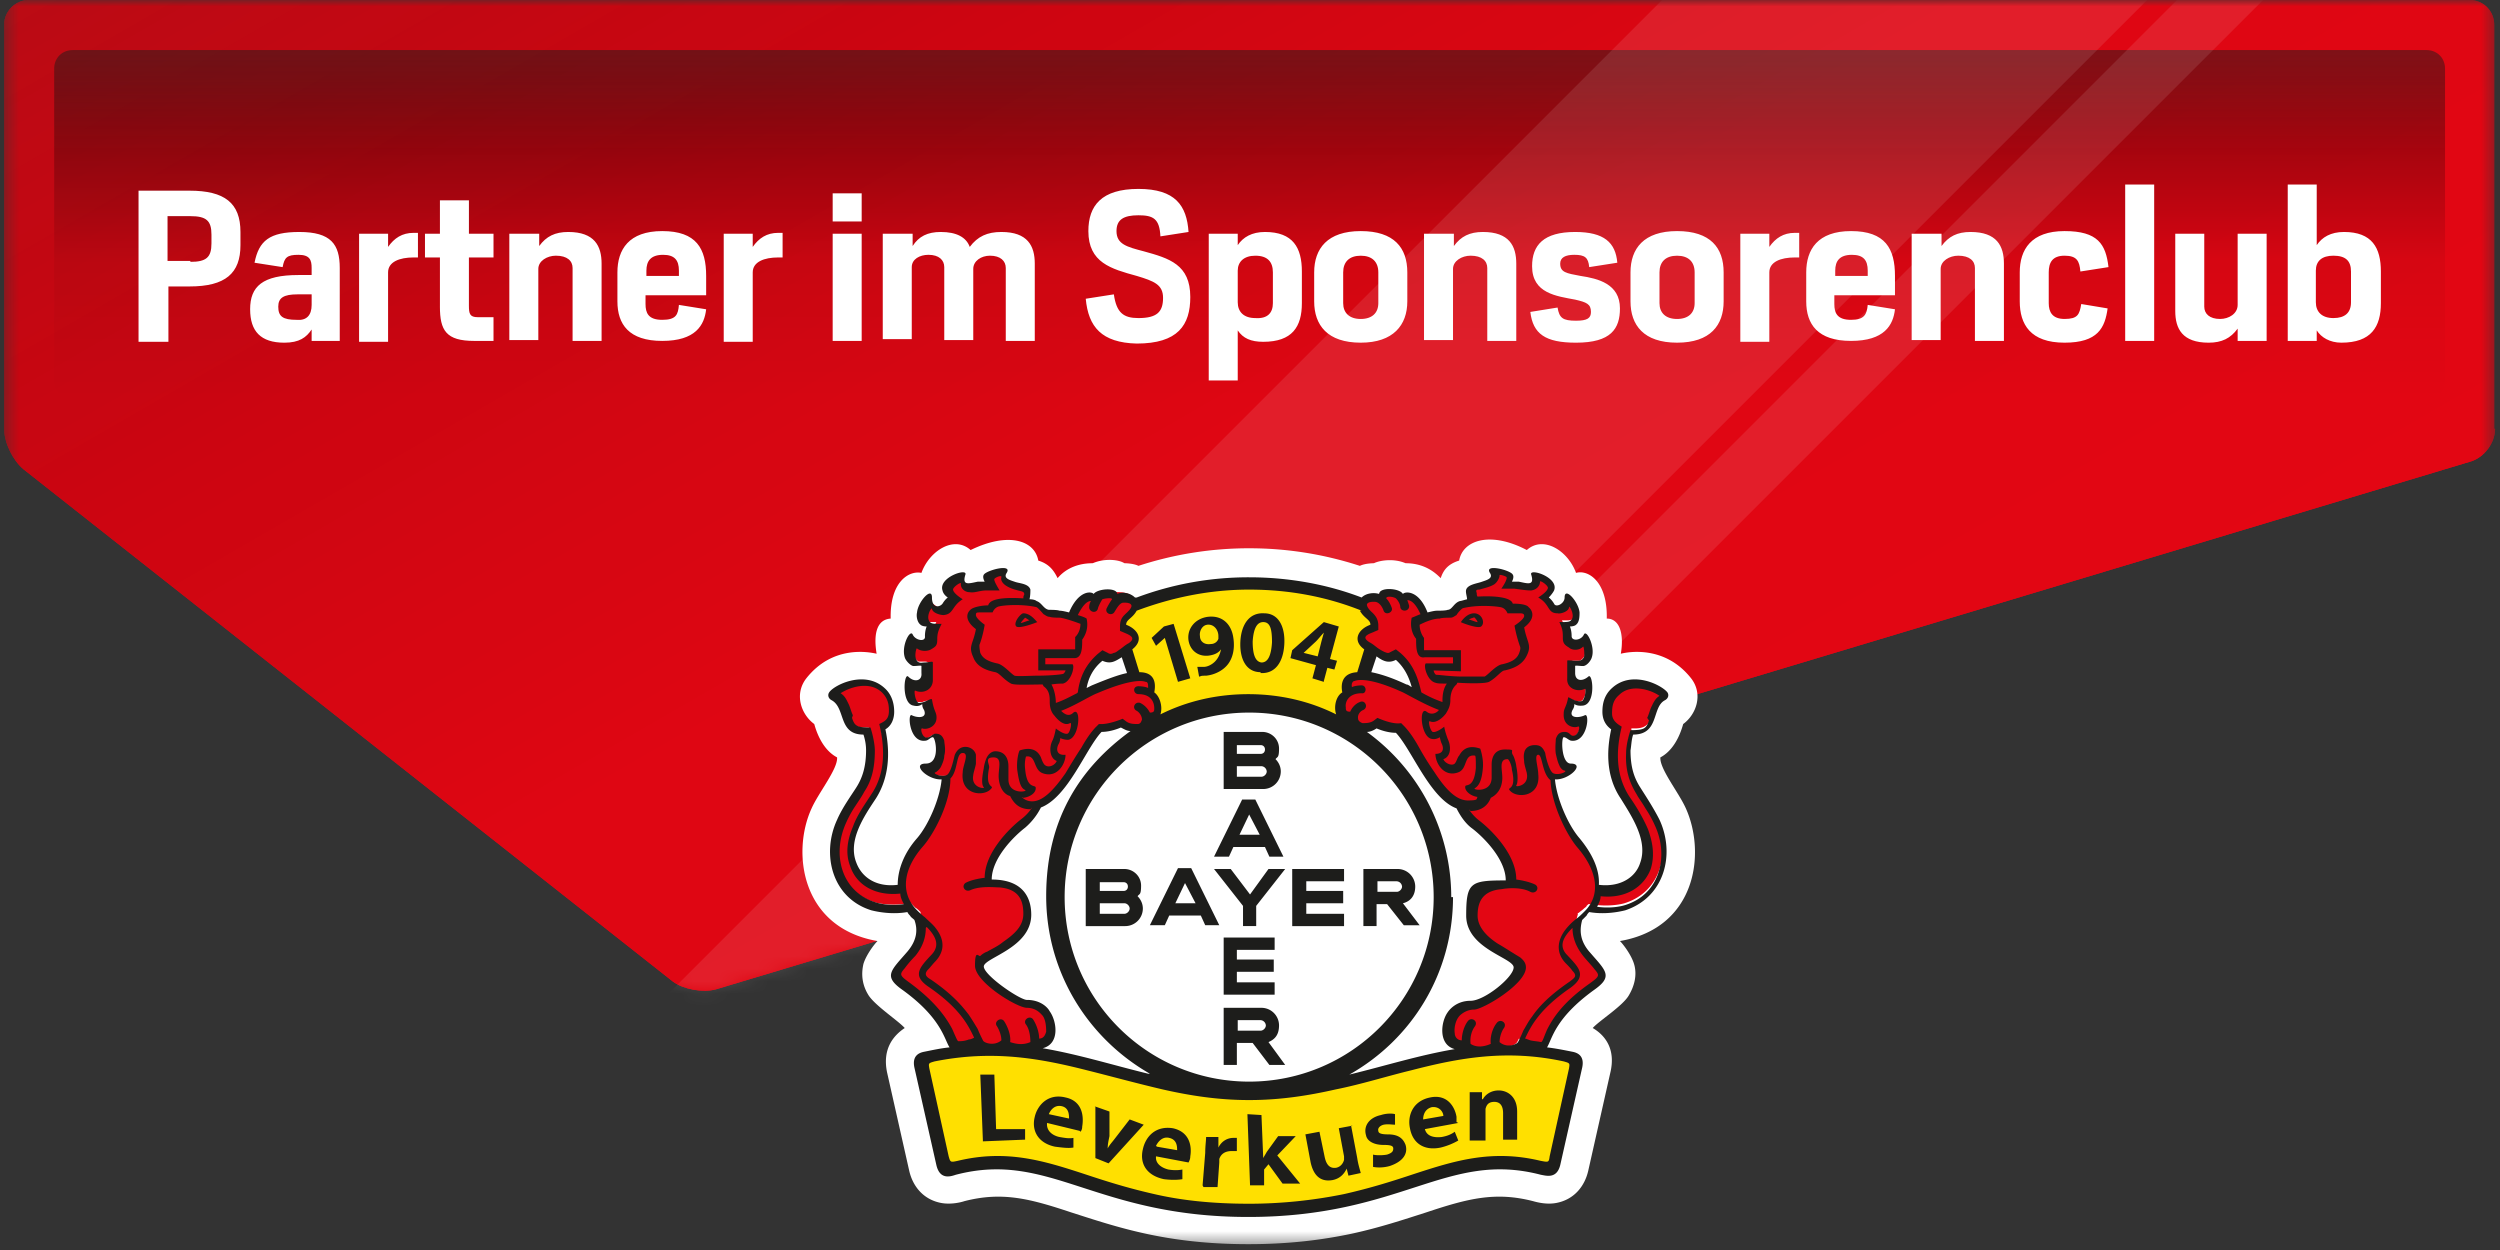
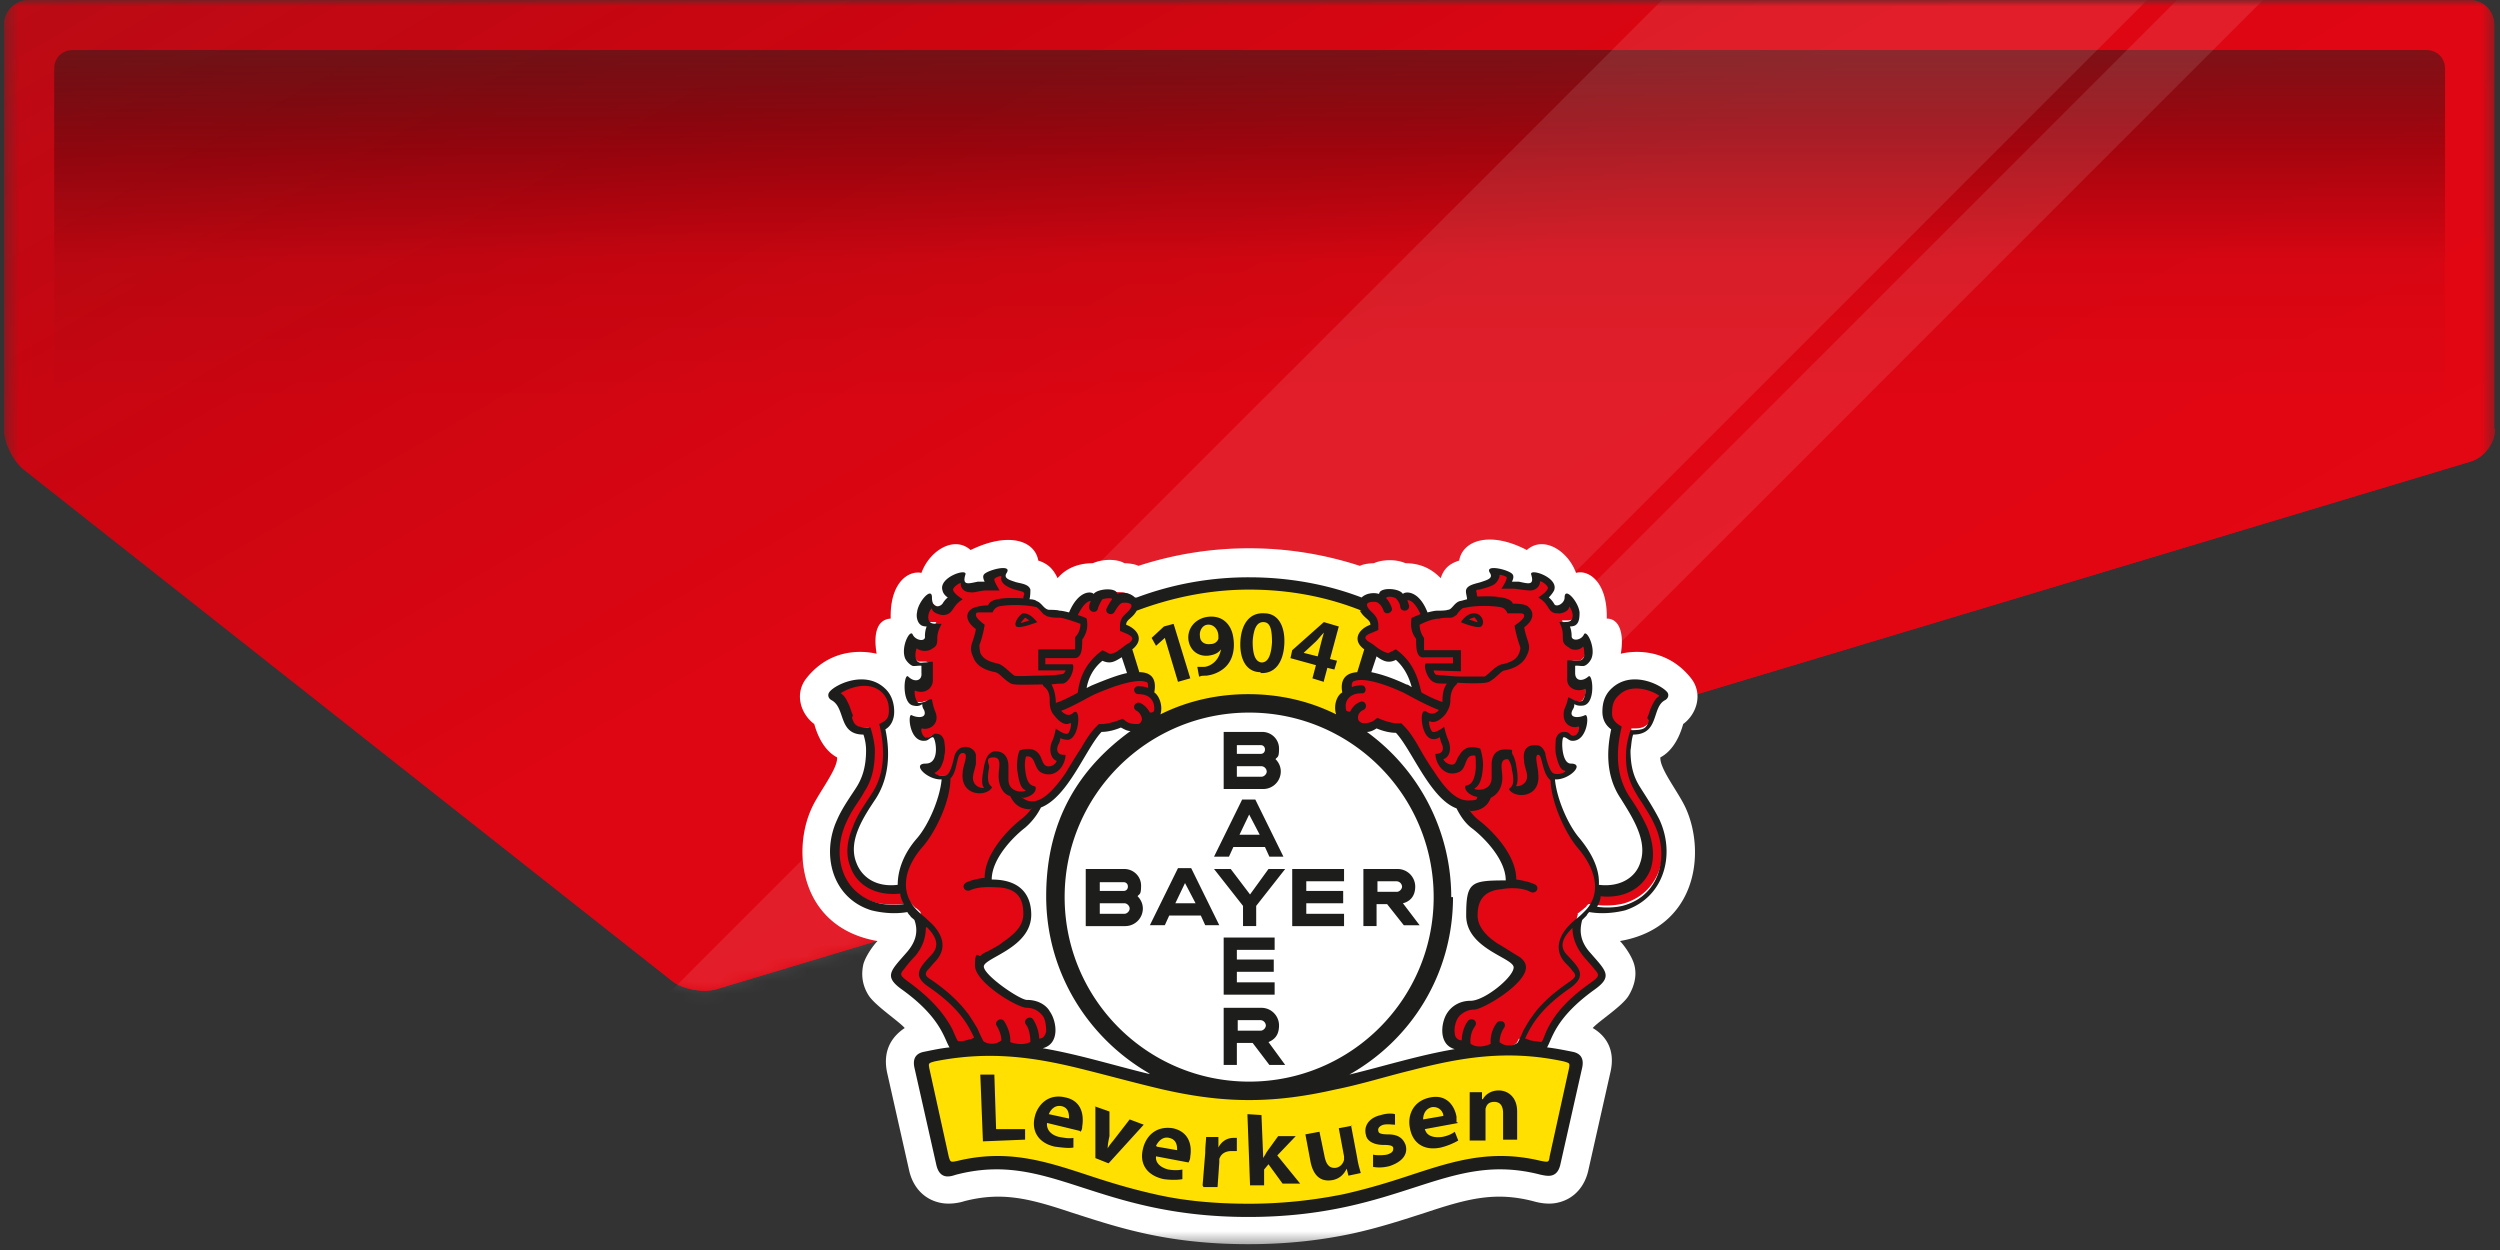
<svg xmlns="http://www.w3.org/2000/svg" fill="none" viewBox="0 0 200 100" id="Logo/BayerLeverkusen/Colour">
  <rect x="0" y="0" width="200" height="100" fill="#333333" stroke="none" />
  <g clip-path="url(#BayerLeverkusen/Colour/a)">
    <mask id="BayerLeverkusen/Colour/b" width="200" height="100" x="0" y="0" maskUnits="userSpaceOnUse" style="mask-type:luminance">
      <path fill="#fff" d="M199.608 0H.328v99.604h199.28z" />
    </mask>
    <g mask="url(#BayerLeverkusen/Colour/b)">
      <path fill="#E30613" d="M199.608 34.303c0 1.124-.844 2.25-1.898 2.6L57.266 79.15c-1.055.28-2.601 0-3.445-.633L1.875 37.537C1.032 36.832.33 35.426.33 34.302V1.968C.329.914 1.242 0 2.297 0h195.272c1.125 0 1.968.914 1.968 1.968v32.335z" />
      <path fill="url(#BayerLeverkusen/Colour/c)" d="M199.608 34.303c0 1.124-.844 2.25-1.898 2.6L57.266 79.15c-1.055.28-2.601 0-3.445-.633L1.875 37.537C1.032 36.832.33 35.426.33 34.302V1.968C.329.914 1.242 0 2.297 0h195.272c1.125 0 1.968.914 1.968 1.968v32.335z" opacity=".2" />
      <path fill="#E30613" d="M199.608 34.303c0 1.124-.844 2.25-1.898 2.6L57.266 79.15c-1.055.28-2.601 0-3.445-.633L1.875 37.537C1.032 36.832.33 35.426.33 34.302V1.968C.329.914 1.242 0 2.297 0h195.272c1.125 0 1.968.914 1.968 1.968v32.335z" />
      <path fill="url(#BayerLeverkusen/Colour/d)" d="M199.608 34.303c0 1.124-.844 2.25-1.898 2.6L57.266 79.15c-1.055.28-2.601 0-3.445-.633L1.875 37.537C1.032 36.832.33 35.426.33 34.302V1.968C.329.914 1.242 0 2.297 0h195.272c1.125 0 1.968.914 1.968 1.968v32.335z" opacity=".2" />
      <path fill="url(#BayerLeverkusen/Colour/e)" d="M5.812 4.007h188.313c.844 0 1.477.632 1.477 1.476v24.954c0 .843-.633 1.476-1.477 1.476H5.812c-.844 0-1.477-.633-1.477-1.476V5.483c0-.844.633-1.476 1.477-1.476" opacity=".5" />
      <mask id="BayerLeverkusen/Colour/f" width="200" height="80" x="0" y="0" maskUnits="userSpaceOnUse" style="mask-type:luminance">
        <path fill="#fff" d="M199.608 34.303c0 1.124-.844 2.25-1.898 2.6L57.266 79.15c-1.055.28-2.601 0-3.445-.633L1.875 37.537C1.032 36.832.33 35.426.33 34.302V1.968C.329.914 1.242 0 2.297 0h195.272c1.125 0 1.968.914 1.968 1.968v32.335z" />
      </mask>
      <g mask="url(#BayerLeverkusen/Colour/f)">
        <path fill="#fff" d="M194.687-25.728a1.993 1.993 0 0 1 0 2.812L72.589 99.182a1.994 1.994 0 0 1-2.811 0l-16.59-16.589a1.994 1.994 0 0 1 0-2.811L175.286-42.317a1.994 1.994 0 0 1 2.812 0zM214.791-36.553a1.994 1.994 0 0 1 0 2.812L92.693 88.357a1.995 1.995 0 0 1-2.812 0l-.632-.633a1.994 1.994 0 0 1 0-2.812L211.347-37.186a1.993 1.993 0 0 1 2.811 0z" opacity=".1" />
      </g>
      <path fill="#fff" d="M84.61 46.252c.35-.421 1.194-1.194 2.811-1.194.984-.422 2.108-.282 2.53 0 0 0 .703 0 1.125.21a28.5 28.5 0 0 1 8.857-1.406c3.093 0 6.045.493 8.857 1.407.421-.211 1.125-.211 1.125-.211.421-.211 1.546-.422 2.53 0 1.546 0 2.39.773 2.812 1.194.211-.632.562-1.124 1.476-1.405.281-1.617 2.46-2.39 5.412-.844 1.336-1.195 3.304.07 3.937 1.828.984-.282 2.53.703 2.46 3.655.984 0 1.406 1.125 1.125 2.812.562-.141 3.514-.703 5.623 1.968.984 1.265.422 2.882-.632 3.655-.071.211-.493 1.968-1.828 2.671-.07.914 1.476 2.812 2.038 4.077 1.617 3.585.844 9.56-5.272 10.614.282.281.914 1.125 1.125 1.828.281.914 0 1.828-.422 2.53-.492.844-2.39 2.039-2.881 2.601.843.492 1.897 1.547 1.405 3.585l-1.757 7.803c-.281 1.265-1.125 2.32-2.531 2.6-.703.14-1.406 0-1.897-.14-3.023-.773-5.202-.211-8.576.913-1.758.563-3.655 1.196-5.905 1.688-2.319.492-4.99.843-8.294.843s-5.975-.351-8.225-.843-4.147-1.125-5.904-1.687c-3.374-1.125-5.553-1.687-8.576-.914-.421.14-1.195.28-1.898.14-1.406-.28-2.249-1.335-2.53-2.6l-1.757-7.803c-.422-1.968.562-3.023 1.405-3.585-.492-.562-2.32-1.757-2.882-2.6q-.738-1.16-.421-2.531c.21-.703.843-1.547 1.124-1.828-6.115-1.054-6.889-7.1-5.272-10.614.562-1.265 2.11-3.163 2.039-4.077-1.336-.703-1.758-2.46-1.828-2.67-1.054-.774-1.617-2.39-.633-3.656 2.11-2.671 4.991-2.11 5.624-1.968-.281-1.687.07-2.742 1.125-2.812-.07-2.952 1.476-3.866 2.46-3.655.633-1.758 2.6-3.023 3.936-1.828 3.023-1.476 5.131-.773 5.413.844.914.28 1.265.843 1.546 1.405" />
      <path fill="#FFE000" d="M92.341 95.879a51 51 0 0 1-5.623-1.617c-3.304-1.054-6.116-1.968-9.911-1.054-.774.21-1.055.21-1.196-.563l-1.546-7.03c-.14-.632 0-.772.703-.913 4.64-.984 8.505-.28 12.301.703 2.039.492 4.007 1.125 6.116 1.546 2.108.493 4.358.774 6.818.774s4.709-.352 6.818-.774c2.109-.491 4.078-1.054 6.116-1.546 3.866-.984 7.662-1.687 12.301-.703.633.14.844.281.703.914l-1.547 7.03c-.14.772-.421.772-1.194.562-3.726-.914-6.608 0-9.911 1.054-1.688.562-3.515 1.125-5.624 1.617-2.179.492-4.639.773-7.662.773s-5.483-.352-7.662-.773m-.14-40.278-.211-.14v-.212c.21-.632.07-1.194-.844-1.194h-.21l-.704-2.25.211-.14c.633-.492.492-1.055-.351-1.336h-.21v-.28c0-.352.21-.563.42-.704l.141-.14.14-.141c.071-.07.141-.211.212-.351v-.141h.14c2.812-1.125 5.905-1.687 9.068-1.687s6.256.632 9.138 1.687h.141v.14c.07.141.14.211.21.352l.282.28c.14.142.351.352.351.704v.211h-.211c-.914.422-1.054.984-.351 1.406l.211.14-.703 2.25h-.211c-.914 0-1.054.562-.914 1.194v.211l-.14.141c-.282.14-.563.844-.352 1.336l.211.773-.703-.352a16.2 16.2 0 0 0-6.889-1.546c-2.46 0-4.78.563-6.888 1.546l-.703.352.21-.773c.141-.492-.07-1.195-.35-1.336z" />
      <path fill="#E30613" d="M125.801 61.576c-.281.352-.773.633-1.195.563h-.352v.351c.141 1.617 1.125 3.796 2.109 4.92.984 1.126 1.476 2.39 1.476 3.445v.352h.281c1.898.14 3.163-.703 3.655-1.969.704-1.968-.703-4.006-1.616-5.412-1.266-1.898-1.055-4.007-.774-5.342v-.211l-.14-.14a1.5 1.5 0 0 1-.562-1.196c0-.492.14-1.124.702-1.687.563-.562 1.196-.632 2.039-.632s1.547.492 1.828.914l-.071.07c-.351.21-.562.492-.702.843-.141.281-.211.633-.352.914-.211.563-.492.914-1.336.914h-.281v.21c-.21.422-.281.914-.281 1.336 0 1.406.281 2.32.773 3.163.141.282.422.703.703 1.125s.563.914.774 1.406c1.194 2.6.421 5.834-2.531 6.748-.492.14-1.547.281-2.671.07h-.211l-.141.14c0 .071-.14.142-.211.212-.14.14-.281.21-.421.351h-.071v.14c-.281.844-.14 1.829.703 2.813.352.351.633.702.844.984.211.28.351.422.351.632s0 .422-.773 1.055c-2.038 1.476-2.882 2.741-3.374 3.655-.211.422-.351.773-.492.984-.07.14-.141.211-.281.211-.422 0-.984-.07-1.406-.281l-.281-.14-.141.28c-.281.422-1.335.492-1.757.281h-.141c0-.07-.141 0-.141 0-.843.352-1.475.281-1.827.141-.211 0-.281-.14-.351-.14h-.071c-1.546-.141-1.687-1.688-.984-2.602.141-.21.633-.772 1.617-.772s3.796-1.969 3.796-3.023-.141-.422-.281-.492c-.141-.14-.282-.211-.492-.352-.352-.21-.844-.492-1.336-.773-.914-.632-1.757-1.406-1.757-2.53 0-1.125.281-2.46 2.812-2.46h.351v-.352c0-1.828-1.898-3.726-2.812-4.428a5.2 5.2 0 0 1-1.195-1.477v-.14h-.211c-.984-.352-1.827-1.406-2.601-2.672-.421-.632-.773-1.264-1.124-1.827s-.703-1.125-1.055-1.476h-.07c0-.07-.141-.07-.141-.07-.421 0-.983-.141-1.405-.352h-.282c-.843.563-1.686.21-1.757-.281v-.281h-.351c-.492 0-.633-.282-.703-.703 0-.492.211-.914.422-1.054l.21-.141v-.211c-.21-.562-.421-2.32 4.499-.14.141 0 .281.14.422.21l.633.282-.141-.704c-.211-.843-.562-1.686-1.406-2.39l-.141-.14h-.21c-.352.281-.563.21-.844.07-.14-.07-.351-.21-.492-.351-.211-.14-.422-.282-.703-.492-.703-.492-.562-1.054.351-1.406h.211v-.281c0-.211 0-.352-.14-.492 0 0-.071-.14-.141-.14l-.14-.142-.141-.14-.141-.14c-.07-.07-.14-.212-.21-.352-.281-.492.281-1.125 1.054-.773l.492-.282h.563c.421 0 .702.141.773.211h.914c.281.14.703.493 1.054 1.336l.14.281h.281c.282-.14.493-.21.704-.21.14 0 .703 0 .843-.071.141 0 .281-.07.422-.14.07-.07.211-.141.281-.212 0 0 0-.07.07-.14l.07-.07s.141-.07.211-.141c0 0 .211 0 .492-.07h.352l-.07-.422c0-.07 0-.211-.071-.352v-.14s.071-.14.352-.21c.281-.072.562-.142.703-.212.14 0 .211-.07.351-.14.141 0 .211-.07.351-.14.211-.212.352-.493.211-.774h.282c.211 0 .492.14.703.21.07 0 .14.07.211.141v.07c0 .07-.352.703-.352.703h1.125c.14 0 .351 0 .492.07h.492c.211 0 .352-.21.422-.42v-.423c.14 0 .281.07.492.14.562.282.773.563.702.844 0 .211-.351.352-.351.352l-.422.28.422.282h.07s.141.14.211.282c.211.421.703.28.914.14s.422-.351.492-.633c.281.282.492.703.562 1.055 0 .28 0 .632-.21.702 0 0-.281.071-.352.071h-.492s.281.562.281.633v.492c0 .562.492.632.773.632a.84.84 0 0 0 .633-.351v.14c.141.352.211.844.141 1.195 0 .211-.352.492-.422.492h-.492c-.281 0-.422.211-.351.422v.492c-.071 1.054.773 1.054 1.335.703v.562c0 .282 0 .563-.141.774-.07.21-.211.28-.281.28h-.351c-.422-.21-.562-.07-.633.211v.141s0 .141-.07.211c-.211.492 0 .914.422.984h.702c0 .14 0 .282-.07.492-.14.563-.422.844-.773.844 0 0-.07 0-.14-.07 0 0-.141-.07-.211-.141-.071 0-.211-.07-.281-.07s-.282 0-.352.351v1.055c0 .28.141.562.281.843s.352.492.773.492h.071zm-45.48-15.745c-.14.281 0 .562.211.773.07.07.211.141.352.141.07 0 .21.07.351.14.14 0 .422.07.703.211.211.07.281.141.352.211v.14c0 .141 0 .282-.07.352v.352h.28c.281 0 .492.07.492.07s.141 0 .211.14l.07.07s0 .071.071.142c0 .07.14.14.281.21.07.07.21.14.422.14.14 0 .703 0 .843.071.211 0 .492.07.703.14h.282c0 .071.14-.21.14-.21.352-.843.773-1.195 1.054-1.336h.914s.352-.21.774-.21h.491c1.195-.07 1.758.492 1.477 1.054-.07.14-.141.281-.211.351l-.14.14-.142.141-.14.141-.14.14c-.07.141-.14.282-.14.493v.21h.21c.914.422 1.054.985.351 1.477-.28.14-.492.351-.703.492-.21.14-.351.281-.492.351-.281.14-.492.14-.843 0h-.211c0-.07-.14 0-.14 0-.774.703-1.196 1.476-1.406 2.39l-.141.703.632-.281.422-.211c4.92-2.18 4.71-.422 4.57.14v.212l.14.14c.21.14.421.563.421 1.054 0 .422-.21.703-.703.703h-.28v.282c-.07.492-.985.843-1.758.28h-.14c0-.07-.14 0-.14 0-.423.212-.985.352-1.407.352h-.14l-.07.07c-.352.352-.704.914-1.055 1.477-.352.562-.703 1.195-1.125 1.827-.773 1.266-1.617 2.32-2.6 2.671h-.141v.141c-.282.633-.773 1.195-1.195 1.476-.914.703-2.812 2.53-2.812 4.429v.35h.352c2.6 0 2.811 1.548 2.811 2.461 0 .914-.843 1.898-1.757 2.53-.492.282-.914.563-1.336.774-.21.14-.351.211-.492.351-.14.07-.28.282-.28.493 0 1.054 3.162 3.022 3.795 3.022.984 0 1.406.562 1.617.773.703.844.562 2.46-.703 2.46h-.14l-.142.141h-.07c-.07 0-.21.14-.351.14-.352.141-.914.141-1.828-.14h-.28c-.423.281-1.477.211-1.758-.28l-.14-.282-.282.14c-.422.211-1.054.281-1.406.281-.14 0-.14 0-.281-.21-.14-.211-.281-.563-.492-.984-.422-.914-1.265-2.18-3.374-3.656-.844-.562-.844-.843-.773-1.054 0-.14.14-.351.351-.633.211-.28.492-.562.844-.984.843-.984.914-1.968.703-2.811v-.141c-.141-.14-.282-.281-.422-.351l-.21-.211-.142-.141h-.21c-1.125.21-2.18.07-2.672-.07-2.952-.914-3.795-4.148-2.53-6.748.21-.492.492-.985.773-1.406.281-.492.562-.844.703-1.125.492-.843.844-1.757.773-3.163 0-.422-.07-.914-.21-1.336v-.21h-.352c-.844 0-1.125-.422-1.336-.914-.14-.282-.21-.633-.351-.914s-.352-.633-.703-.843c-.07 0-.07-.071-.07-.071.28-.492 1.405-.914 1.827-.914.914 0 1.476 0 2.039.633.562.562.703 1.124.703 1.687s-.211.914-.563 1.195l-.21.14v.212c.351 1.335.562 3.444-.703 5.341-.914 1.407-2.32 3.515-1.617 5.413.492 1.265 1.757 2.18 3.655 1.968h.281v-.351c0-1.125.492-2.32 1.476-3.444.985-1.125 1.898-3.304 2.11-4.921v-.351h-.353c-.421 0-.983-.282-1.194-.493l-.07-.07h.07c.35 0 .632-.28.773-.492.14-.281.21-.562.281-.843v-1.054c-.07-.282-.281-.352-.352-.352s-.21 0-.28.07c0 0-.141.07-.211.14 0 0-.07 0-.141.071-.351 0-.633-.281-.773-.843 0-.211-.07-.352-.07-.492.21 0 .492.07.703 0 .492-.071.702-.493.42-.985 0-.07-.07-.14-.07-.21v-.14c0-.282-.14-.423-.632-.212h-.351c-.07 0-.211-.07-.282-.281s-.14-.492-.14-.773v-.563c.562.281 1.406.281 1.336-.703v-.492c0-.21 0-.421-.352-.421h-.492c-.07 0-.352-.281-.422-.492-.07-.352 0-.844.14-1.196v-.14c.212.21.423.281.634.351.28 0 .843 0 .773-.632v-.492c0-.07.28-.563.28-.563h-.491s-.281-.07-.352-.14c-.14-.14-.21-.422-.21-.703 0-.352.28-.773.562-1.054 0 .28.28.492.492.632.21.14.703.281.914-.14.07-.141.14-.211.21-.281h.07c0-.563-.21-.774-.28-.915-.07-.21.14-.562.703-.843.14-.07.35-.14.492-.14v.421c0 .281.21.422.421.422h.492c.141 0 .282 0 .492-.07h1.125s-.351-.633-.351-.703v-.14s.14-.071.21-.141c.212-.07.422-.141.703-.211h.281z" />
      <path fill="#1D1D1B" d="M68.16 57.429c.211.632.352.773 1.477.773.21.633.351 1.406.351 1.828 0 1.476-.28 2.46-.843 3.303-.141.282-.422.704-.703 1.125a9 9 0 0 0-.773 1.406c-1.125 2.53-.352 5.483 2.39 6.326.421.141 1.265.281 2.249.141-.14-.281-.281-.562-.281-.844-2.039.211-3.515-.703-4.007-2.179-.422-1.054-.21-2.179.211-3.163.351-.984.984-1.828 1.476-2.6 1.195-1.758 1.054-3.867.633-5.624.421-.21.773-.352.773-1.054 0-.492-.07-.985-.562-1.477-1.055-.984-2.672-.351-3.304.07.351.211.492.563.632.844s.211.633.352.914zm13.567 6.326c.21.21.492.352.843.352.844 0 1.688-.844 2.672-2.25.421-.703.843-1.406 1.265-2.038.352-.633.773-1.265 1.195-1.687l.211-.211c.773.07 1.898-.422 1.898-.422l.281.211c.281.211.633.211.914.211.21 0 .28-.14.351-.352 0-.351-.281-.632-.421-.703-.422-.21-.141-.773.28-.632 0 0 .493.21.774.773.351 0 .351-.14.351-.351 0-.422-.21-1.125-1.265-1.125-.422 0-.492-.633 0-.633 0 0 .492 0 .773.141 0-.281 0-.492-.21-.492-.352-.14-1.407-.14-3.867.913-.562.211-1.757.985-2.882 1.407.281.28.633.492.984.14.633-.492.493 2.039-.421 2.179-.352 0-.633-.14-.633-.14s0 .28-.14.492c-.212.421-.141.913.562.843 0 .773-.703 1.898-1.828 1.476-.773-.281-.492-1.476-1.335-1.335 0 0-.141.421-.07.984.14 1.616.772 1.265.843 1.476.07.422-.422.773-.984.844zm.703.984c-.914 0-1.335-.492-1.617-1.054-.492-.14-.843-.633-.913-1.406s.351-1.687-.422-1.687-.281.562-.352.844c-.351 1.757.492 1.335.14 1.686-.561.633-2.46.493-2.248-1.335 0-.562.562-1.547 0-1.547s-.352 1.407-.985 2.04c0 1.897-1.265 4.357-2.178 5.411-1.617 1.828-1.828 3.726-.563 5.061.211.211.422.422.703.633.28.281.633.563.843.844.563.703.914 1.687 0 2.67-.21.212-.421.493-.562.633-.421.422-.14.633.21.844 1.547 1.054 2.39 1.968 3.023 2.812.282.421.492.773.703 1.124.141.352.282.633.422.914.07.21.914.492 1.476 0 0-.351-.14-.773-.35-1.125-.282-.35.28-.773.561-.421.281.421.563 1.124.492 1.687.633.21 1.125.21 1.617 0 0-.633-.14-1.125-.351-1.406-.281-.352.28-.773.562-.422.281.422.492 1.054.492 1.547.352 0 .492-.282.562-.563 0-.492-.07-.984-.28-1.265-.141-.14-.493-.633-1.266-.633S78 78.587 78 77.251c0-1.335.282-.703.422-.773.141-.14.352-.281.563-.351.351-.211.843-.422 1.265-.774.914-.632 1.617-1.265 1.617-2.249s-.281-1.968-1.898-2.109c-.352 0-1.547-.14-2.32.211-.422.21-.773-.281-.422-.562 0 0 .422-.281 1.547-.422 0-2.038 2.038-4.006 2.952-4.71a3.6 3.6 0 0 0 .843-.913zm-8.365 9.49c0 .703-.21 1.476-.843 2.249a9 9 0 0 0-.844.984c-.421.492-.421.563.352 1.125 2.108 1.546 2.952 2.812 3.444 3.725.281.633.422.985.492.985.21 0 .492 0 .844-.141.14 0 .281-.07.421-.14-.492-1.055-1.194-2.39-3.655-4.078-1.336-.913-.703-1.546.281-2.6.703-.774.211-1.547-.421-2.18zm11.177-20.596h-2.18v-1.687h2.952v-.984s.423-.352.423-1.055c-.563-.21-1.195-.421-1.617-.491-.14 0-.703 0-.843-.071-.211 0-.352-.14-.492-.21-.07-.071-.422-.493-.563-.563-1.265-.281-2.67-.14-2.952-.07-.422.07-.562.492-.562.492h-.985c-.28 0-.351 0-.351.21 0 .282.703.774.703.774s-.14.914-.422 1.617c0 .14 0 .28.07.632.211.492.703.703 1.336.844.492.07 1.125.843 1.406.984.21.07 1.335 0 1.757 0 .914 0 1.828-.07 2.11-.141.07 0 .21-.21.21-.281m-1.828 1.125c-1.054 0-2.25.07-2.53-.07-.633-.352-.914-.844-1.266-.914-.702-.141-1.476-.422-1.757-1.196-.422-.913 0-1.054.211-2.249-.844-.632-.844-1.265-.352-1.616.211-.141.774-.282 1.336-.282.14-.632 1.687-.632 2.812-.562 0-.07 0-.21.07-.281 0-.14 0-.211-.21-.281-.563-.14-.844-.211-1.196-.422s-.492-.492-.422-.703-.492 0-.562.14.422.914.422.914h-1.054c-.563 0-.915.211-1.336.14-.492 0-.773-.42-.703-.702 0-.14-.633.281-.633.492 0 .14.211.422.774.773-.914.563-.703 1.196-1.547 1.266-.21 0-.843-.141-.914-.492 0-.211-.492.562-.21.984.14.21.28.21.983.21-.28.563-.35.774-.35 1.266s-.142.562-.493.773c-.211.14-.773.21-1.125-.07-.07-.07-.21.632-.07.843.07.211.211.352.563.281.492 0 .773-.14.773 0v1.406c0 .773-.773 1.125-1.406.843-.14-.07 0 .915.281.985.492 0 .984-.422 1.054-.281.14.843.281.913.352 1.265.14.914-.773 1.195-1.125 1.054-.21-.07 0 .914.492.703.14 0 .352-.281.563-.281.351 0 .562.14.702.563 0 .21.141.702 0 1.194 0 .282-.14.633-.28.914-.07.14-.282.352-.422.422-.282.07.491.422.913.21.352-.21.563-1.405.633-1.616.21-.492.562-.633.843-.633.422 0 .773.282.844.633v.703c0 .14-.21.773-.21.914-.212 1.054.983 1.124.843.984-.211-.21-.141-.844 0-1.546 0-.141.14-.703.28-.914.212-.352.493-.422.633-.422.914 0 1.055.773 1.055 1.195v1.054c0 1.266 1.617.984 1.335.844-.351-.14-.492-.633-.632-1.617-.07-.773.14-1.547.21-1.547.633-.21 1.336-.21 1.688.563.07.21.21.562.351.633.281.21.773 0 .914-.352-.562-.21-.633-1.054-.352-1.616.14-.282.211-.633.282-.985.07.07.632.493.913.422.211 0 .422-.984.211-.844-.492.282-1.054-.35-1.265-.632-.14-.14-.351-.492-.351-1.054 0-.422 0-.915-.492-1.266zm2.812.632c.14-1.124.562-2.179 1.616-3.093l.352-.28.422.21c.21.14.351.07.492 0 .14 0 .281-.14.492-.281.21-.14.422-.351.703-.492.492-.352.281-.562-.21-.773l-.493-.211v-.352c0-.632.281-.843.492-1.054 0 0 .492-.422.422-.633-.07-.28-.703-.21-.703-.21-.282.07-.492.492-.633.703-.21.421-.843.14-.632-.282 0 0 .21-.422.421-.703 0-.14-.562-.07-.773 0-.14.211-.281.492-.352.703-.07.492-.773.352-.702-.14 0 0 0-.211.14-.422-.351 0-.703.422-1.054 1.125.21.07.492.14.703.28.14.633 0 1.196-.352 1.688 0 .633 0 1.546-.703 1.476h-2.249v.492h2.179c.21.21-.14 1.406-.773 1.547-.14 0-.492 0-.914.07.281.491.352 1.124.352 1.476.632-.211 1.124-.492 1.687-.774zm27.484 0a9.4 9.4 0 0 0 1.687.774c0-.352 0-.985.352-1.477-.422 0-.774 0-.914-.07-.633-.14-.984-1.336-.773-1.546h2.179v-.492h-2.25c-.702.14-.702-.773-.702-1.477-.352-.421-.492-1.054-.352-1.686.211-.071.492-.211.703-.281-.351-.774-.703-1.125-1.054-1.125l.14.421c.07.493-.633.563-.703.141 0-.21-.141-.492-.351-.703-.211-.14-.773-.21-.773 0 .281.281.421.703.421.703.211.422-.492.703-.632.281-.07-.21-.281-.633-.633-.703 0 0-.633-.07-.703.211 0 .281.422.633.422.633.211.21.492.492.492 1.054v.351l-.492.211c-.563.211-.773.422-.211.774.281.14.492.351.703.492.211.14.352.21.492.28.211.071.281.142.492 0l.422-.21.351.281c1.055.914 1.406 1.969 1.687 3.163m2.812-.632c-.422.351-.492.913-.492 1.265 0 .563-.281.914-.351 1.054-.211.282-.774.844-1.266.633-.211-.14 0 .773.211.844.281.07.844-.352.914-.422.07.422.211.773.281.984.281.562.281 1.406-.351 1.617.14.351.702.562.913.351.141-.14.211-.492.352-.633.421-.773 1.054-.773 1.687-.562 0 0 .281.773.211 1.547-.071.913-.281 1.405-.633 1.616-.281.14 1.335.422 1.335-.843v-1.055c0-.421.141-1.195 1.055-1.195s.422.07.633.422c.14.211.281.773.281.914.14.703.14 1.335 0 1.546-.141.141 1.054.07.843-.984 0-.07-.211-.703-.211-.914 0-.14-.07-.421 0-.703.071-.421.422-.632.844-.632s.633.14.843.632c0 .141.282 1.407.633 1.617.422.211 1.195-.14.914-.21-.141 0-.352-.211-.422-.422-.141-.282-.211-.633-.281-.914-.07-.492 0-.984 0-1.195.14-.422.351-.562.703-.562s.422.21.562.28c.492.212.773-.843.492-.702-.351.14-1.195-.07-1.124-1.055 0-.421.211-.491.351-1.265 0-.14.492.352 1.054.281.281 0 .422-1.054.281-.984-.562.281-1.475 0-1.405-.843V52.86c0-.07.281 0 .773 0 .351 0 .422-.07.562-.282.07-.21 0-.913-.07-.843-.351.352-.914.281-1.124.07-.352-.21-.493-.351-.493-.773s0-.703-.281-1.265c.703 0 .844 0 .984-.211.281-.351-.21-1.195-.21-.984 0 .352-.704.563-.915.492-.843 0-.562-.703-1.546-1.265.562-.352.773-.633.773-.773 0-.211-.632-.633-.632-.492 0 .28-.211.632-.703.703-.422 0-.774-.07-1.336-.141h-1.054s.492-.703.422-.914c0-.07-.633-.281-.563-.14 0 .14-.14.492-.422.703-.351.21-.702.28-1.194.421-.281 0-.281.07-.211.281 0 .07 0 .211.07.281 1.124-.07 2.671 0 2.812.563.562 0 1.124.07 1.265.281.422.352.492.984-.352 1.616.211 1.196.633 1.407.211 2.25-.351.773-1.124 1.054-1.757 1.195-.281 0-.633.563-1.265.914-.281.14-1.476.14-2.531.07zm-1.828-1.125c0 .14.141.352.211.352.281 0 1.195.14 2.109.14h1.757c.281-.14.914-.914 1.406-.984.633-.14 1.125-.352 1.336-.843.14-.352.14-.492.07-.633a10.5 10.5 0 0 1-.422-1.617s.773-.492.773-.773c0-.14-.07-.211-.351-.211h-.984s-.14-.422-.562-.492c-.352-.07-1.758-.21-2.953.07-.141 0-.492.422-.562.563-.141.07-.281.21-.492.21-.141 0-.703 0-.844.07-.492 0-1.054.212-1.616.493 0 .632.351 1.054.351 1.054v.984h2.952v1.687zm11.107 20.596c-.633.632-1.196 1.406-.422 2.179.913.984 1.616 1.617.281 2.6-2.46 1.688-3.163 3.023-3.655 4.078.07 0 .211.07.422.14.281.07.562.07.843.14.141 0 .211-.35.492-.984.492-.983 1.336-2.249 3.444-3.725.774-.562.774-.632.352-1.125-.211-.28-.492-.562-.844-.983-.632-.774-.913-1.547-.913-2.32m-8.295-9.49a3.6 3.6 0 0 0 .844.914c.913.703 2.952 2.671 2.952 4.71 1.054.14 1.546.421 1.546.421.352.282 0 .774-.421.563-.774-.422-1.968-.281-2.32-.211-1.687.14-1.898 1.265-1.898 2.109 0 .843.633 1.616 1.617 2.249.492.281.914.563 1.265.773.211.14.351.21.562.352.141.14.422.351.422.773 0 1.336-3.444 3.374-4.147 3.374s-1.195.492-1.266.633c-.21.28-.351.843-.281 1.265 0 .281.211.562.562.562 0-.562.211-1.195.493-1.546.281-.352.843 0 .562.421-.211.281-.422.774-.351 1.406.422.281.984.281 1.616 0-.07-.562.141-1.265.492-1.687.282-.351.844 0 .563.422-.211.281-.352.773-.352 1.125.563.492 1.336.21 1.476 0 .141-.281.281-.563.422-.914.211-.352.422-.773.703-1.125.563-.843 1.476-1.757 3.023-2.811.351-.281.632-.422.211-.844-.141-.21-.352-.422-.563-.633-.914-.984-.492-2.038 0-2.67a4.8 4.8 0 0 1 .844-.844c.281-.211.492-.422.702-.633 1.266-1.265 1.055-3.163-.562-5.06-.913-1.055-2.109-3.516-2.179-5.413-.703-.563-.632-2.039-.984-2.039-.351 0 0 .984 0 1.547.211 1.827-1.687 1.968-2.249 1.335-.351-.352.562.07.14-1.687 0-.281-.21-.843-.351-.843-.773 0-.351.984-.422 1.687-.07.773-.492 1.195-.914 1.406-.211.562-.703 1.054-1.616 1.054zm.703-.984c-.562-.07-1.055-.492-.984-.844 0-.21.703.211.844-1.475 0-.563 0-.985-.071-.985-.914-.14-.562 1.055-1.336 1.336-1.124.422-1.827-.703-1.827-1.476.633 0 .703-.422.492-.844-.07-.14-.141-.492-.141-.492s-.281.21-.632.14c-.914-.14-1.055-2.67-.422-2.178.351.28.773.14.984-.14-1.125-.422-2.319-1.126-2.882-1.407-2.46-1.124-3.514-1.054-3.866-.913-.14 0-.281.21-.211.492.281-.14.773-.14.773-.14.422 0 .422.702 0 .631-1.054 0-1.335.704-1.265 1.126 0 .21 0 .35.352.35.281-.632.773-.772.773-.772.421-.211.703.422.281.632-.211.07-.492.352-.422.703 0 .14.141.281.352.351.281 0 .632 0 .913-.21l.282-.211s1.195.562 1.897.421l.211.211c.422.422.844 1.055 1.195 1.688a23 23 0 0 0 1.266 2.038c.914 1.406 1.757 2.25 2.671 2.25s.633-.141.773-.282m13.566-6.326c.141-.281.211-.633.352-.914s.281-.633.633-.844c-.563-.422-2.25-1.054-3.234-.07-.492.422-.562.914-.562 1.476 0 .563.421.844.773 1.055-.422 1.757-.563 3.796.633 5.623.492.703 1.054 1.617 1.476 2.6.351.985.562 2.04.211 3.164-.563 1.476-2.039 2.39-4.007 2.18 0 .28-.141.561-.281.843.984.14 1.827 0 2.249-.14 2.742-.844 3.515-3.867 2.39-6.327a9 9 0 0 0-.773-1.406c-.281-.492-.563-.843-.703-1.125-.562-.914-.914-1.897-.843-3.304 0-.492.14-1.194.351-1.827 1.124 0 1.265-.14 1.476-.773zM99.933 96.3a38.3 38.3 0 0 0 7.591-.773c2.179-.493 3.937-1.055 5.624-1.617 3.233-1.055 6.185-1.969 10.052-1.055.703.14.703.14.773-.351l1.547-7.03c.07-.421.07-.421-.422-.562-4.569-.984-8.365-.28-12.161.703-2.038.492-4.007 1.125-6.116 1.546-2.179.493-4.428.844-6.888.844s-4.71-.351-6.889-.844c-2.108-.492-4.147-1.054-6.115-1.546-3.866-.984-7.592-1.617-12.16-.703-.493.14-.493.14-.422.563l1.546 7.029c.14.492.14.492.773.351 3.866-.914 6.819 0 10.052 1.055 1.687.562 3.444 1.124 5.623 1.617 2.11.491 4.57.772 7.592.772M91.99 85.897c-4.92-2.811-8.295-8.083-8.295-14.199s2.672-10.262 6.748-13.215c-.28 0-.492-.14-.773-.28-.492.21-1.054.35-1.546.35-1.265 1.336-2.671 5.202-4.85 6.046a5.2 5.2 0 0 1-1.266 1.617c-.913.702-2.67 2.46-2.67 4.147 2.81 0 3.162 1.827 3.162 2.811 0 2.672-3.795 3.445-3.795 4.147 0 .704 2.882 2.672 3.444 2.672 1.125 0 1.687.632 1.828.914.562.773.843 2.6-.563 2.952 2.882.492 5.554 1.335 8.435 2.038zm24.251-14.129c0 6.116-3.304 11.388-8.295 14.2 2.882-.703 5.553-1.547 8.435-2.039-1.335-.351-1.124-2.179-.562-2.952.141-.211.703-.914 1.828-.914s3.444-1.898 3.444-2.671-3.796-1.476-3.796-4.147.352-2.812 3.164-2.812c0-1.687-1.758-3.444-2.672-4.147-.492-.352-.914-.914-1.265-1.617-2.109-.773-3.585-4.71-4.85-6.045-.492 0-1.054-.14-1.547-.352-.211.14-.492.282-.773.282a16.34 16.34 0 0 1 6.748 13.215zm-31.07 0c0 8.154 6.608 14.762 14.762 14.762s14.761-6.608 14.761-14.761c0-8.154-6.607-14.762-14.761-14.762s-14.762 6.608-14.762 14.762m24.954-19.26-.422 1.266c.704.14 1.617.422 2.812.984.141 0 .282.14.422.21-.211-.773-.562-1.546-1.265-2.179-.562.282-.984.141-1.547-.28m-19.963 1.336-.422-1.266c-.562.352-.913.563-1.546.282-.773.632-1.125 1.406-1.265 2.18q.21-.108.421-.212c1.196-.492 2.11-.843 2.812-.984m18.768-4.991c-2.811-1.125-5.834-1.687-8.997-1.687s-6.186.633-8.997 1.687c-.352.633-.844.703-.844 1.125.914.351 1.476 1.195.492 1.968l.563 1.828c1.264 0 1.335.913 1.194 1.616.422.281.703 1.125.492 1.758 2.11-1.055 4.5-1.617 7.03-1.617s4.92.562 7.029 1.617c-.211-.633 0-1.477.492-1.758-.141-.703 0-1.546 1.195-1.616l.562-1.828c-.984-.703-.492-1.617.492-1.968 0-.422-.492-.492-.843-1.125zm-17.994-1.054a25.5 25.5 0 0 1 8.997-1.617c3.163 0 6.256.563 8.997 1.617.352-.352.984-.422 1.406-.282 0-.562 1.617-.491 1.898 0 .141-.21 1.265-.35 1.968 1.477.281-.07.563-.141.773-.141.141 0 .704 0 .844-.07.351 0 .492-.563.984-.703.07 0 .281-.07.562-.14 0-.212-.14-.563-.07-.774.141-.421.914-.492 1.265-.632.422-.141.914-.282.633-.704-.492-.773 1.687-.21 1.828.141.14.211-.071.563-.071.563h.563c.703.14 1.265.35.984-.563-.211-.562 2.249.211 1.827 1.266-.14.28-.421.562-.421.562s.21.14.421.492c.141.351.844 0 .844-.492 0-.914 1.124.351 1.195 1.195 0 .28 0 .773-.281.984-.141.14-.492.14-.492.14s.14.281.14.774c0 .421.773.351.984-.14.211-.423.914.983.633 1.826-.07.282-.422.703-.703.703s-.633-.07-.633 0v.563c0 .633.563.703 1.055.28.351-.35.633 2.18-.422 2.32-.633.07-.703-.21-.703-.07 0 .07 0 .212-.14.422-.352.703.562.633.983.422.422-.211.211 2.179-1.054 2.038-.21 0-.421-.281-.632-.281s-.211 2.109.562 2.109c1.195 0-.14 1.335-1.265 1.265.14 1.547 1.054 3.656 1.968 4.71.984 1.195 1.617 2.46 1.546 3.725 1.758.211 2.953-.632 3.304-1.757.633-1.757-.632-3.655-1.546-5.131-1.336-1.968-1.055-4.218-.774-5.553-.492-.352-.702-.844-.702-1.406 0-.633.14-1.336.773-1.898 1.617-1.476 4.007-.21 4.428.351.141.211.07.492-.211.633-1.054.563-.421 2.742-2.53 2.742-.141.42-.141.843-.211 1.264 0 1.336.281 2.18.773 2.953.351.562 1.054 1.617 1.547 2.6 1.265 2.742.421 6.187-2.742 7.241-.562.14-1.687.351-2.882.14-.07.07-.141.141-.211.282l-.351.351c-.211.773-.211 1.617.562 2.53 1.336 1.547 1.968 1.969.352 3.093-3.093 2.25-3.304 3.867-3.726 4.57.633.07 1.336.21 2.039.351.351.07.983.281.773 1.265l-1.758 7.803c-.281 1.124-1.124.843-1.546.773-7.521-1.968-11.106 3.374-23.408 3.374-12.3 0-15.885-5.342-23.407-3.374-.422.14-1.265.422-1.546-.773l-1.758-7.803c-.21-.984.422-1.195.774-1.265.703-.14 1.335-.281 2.038-.352-.422-.632-.633-2.32-3.725-4.568-1.617-1.125-.984-1.547.351-3.093.773-.914.844-1.758.562-2.531-.14-.14-.28-.21-.35-.351a1 1 0 0 1-.212-.282c-1.195.211-2.32 0-2.882-.14-3.163-.984-4.007-4.499-2.741-7.24.422-.984 1.195-2.039 1.546-2.601.492-.773.773-1.687.773-2.953q0-.632-.21-1.264c-2.04 0-1.407-2.11-2.531-2.742-.281-.14-.352-.422-.211-.633.352-.562 2.812-1.827 4.428-.35.633.561.774 1.335.774 1.897s-.211 1.124-.703 1.406c.281 1.335.492 3.584-.773 5.553-.984 1.476-2.25 3.374-1.547 5.13.422 1.126 1.546 1.97 3.304 1.758 0-1.195.492-2.53 1.546-3.725.914-1.054 1.828-3.163 1.968-4.71-1.124.07-2.46-1.265-1.265-1.265s.773-2.109.563-2.109-.352.282-.633.282c-1.266.14-1.406-2.25-1.055-2.04.422.212 1.266.282.985-.42-.141-.211-.141-.352-.141-.422 0-.141-.14.21-.703.07-.984-.141-.773-2.671-.422-2.32.492.492 1.125.352 1.055-.281v-.563c0-.07-.352 0-.633 0-.21 0-.633-.421-.703-.703-.281-.913.422-2.249.633-1.827.21.492 1.054.633.984.14 0-.492.14-.773.14-.773s-.351 0-.491-.14c-.282-.211-.352-.703-.282-.984.07-.844 1.195-2.11 1.195-1.195s.633.773.844.492c.21-.352.422-.492.422-.492s-.352-.211-.422-.562c-.352-1.055 2.038-1.828 1.828-1.266-.282.914.28.703.983.563h.563s-.211-.352-.07-.563c.21-.351 2.32-.914 1.827-.14-.28.421.211.562.633.703.351.14 1.124.14 1.265.632 0 .14 0 .492-.07.773.281 0 .492.07.562.141.422.14.563.633.984.703.14 0 .703 0 .844.07.21 0 .492.07.773.14.773-1.827 1.828-1.686 1.968-1.476.281-.421 1.828-.562 1.898 0 .422-.21 1.054-.07 1.406.282zm13.355 4.428 1.125.281.281-1.124c.07-.282.141-.492.211-.774-.211.211-.422.493-.633.703zm1.617 2.32-.914-.281.281-1.055-2.038-.562.14-.633 2.531-2.25 1.195.352-.703 2.601.562.141-.211.703-.562-.14-.281 1.054zM100.917 53c.492 0 .773-.492.843-1.616 0-1.055-.14-1.617-.702-1.617-.492 0-.774.492-.844 1.546 0 1.055.211 1.617.703 1.687m-.07.774c-1.195 0-1.687-1.125-1.617-2.46.07-1.336.703-2.32 1.898-2.25 1.195 0 1.687 1.124 1.617 2.46-.071 1.406-.703 2.39-1.898 2.32zm-4.218-3.796c-.422 0-.703.492-.632.914 0 .421.35.703.843.632.351 0 .562-.21.632-.422v-.21c0-.493-.35-.985-.913-.914zm-.703 4.147-.14-.773h.492c.351 0 .703-.21.913-.422.281-.28.422-.633.492-.984-.21.281-.492.422-.913.492-.844.14-1.547-.351-1.687-1.195-.14-.914.492-1.757 1.546-1.898 1.195-.14 1.898.633 2.039 1.687.14.914-.07 1.687-.492 2.18-.352.421-.985.773-1.687.843-.211 0-.422 0-.492.07zm-1.687.422-1.054-3.515-.703.633-.352-.633.985-.914.773-.21 1.335 4.358zm-12.23-5.131s-.212.21-.352.421c.14 0 .422-.14.703-.21-.14-.071-.211-.141-.352-.211m.983.35s-1.405.563-1.686.352c-.282-.28.35-1.054.562-1.054.632 0 1.054.703 1.124.703m33.881 0s.422-.702 1.055-.702c.632 0 .914.773.562 1.054-.281.211-1.687-.351-1.617-.351m1.055-.35c-.141 0-.281.07-.422.14.281.07.563.21.703.21-.07-.21-.281-.421-.351-.421zm-.352 41.824v-3.867h.984v.563h.071c.14-.281.562-.703 1.265-.703s1.476.492 1.476 1.687v2.25h-1.124v-2.11c0-.562-.211-.913-.704-.913-.492 0-.632.28-.702.562v2.531h-1.266m-38.942.07-.21-5.342h1.124l.14 4.358h2.32v.843l-3.444.14zm7.733-.844-2.601-.632c-.07.562.35.984.984 1.124.421.07.773.14 1.124.07v.774c-.421.07-.913 0-1.476-.07-1.335-.282-1.898-1.266-1.617-2.39.211-.914 1.055-1.898 2.461-1.547 1.335.282 1.476 1.476 1.335 2.32 0 .21-.07.351-.14.422zm-2.461-1.335 1.617.351c0-.28 0-.843-.562-.984-.563-.14-.914.281-1.055.633m3.655-.633 1.196.422v1.968c-.071.352-.141.633-.141.984.14-.28.351-.492.562-.773l1.195-1.547 1.125.422-2.812 3.093-1.055-.422v-4.147zm7.522 4.499-2.601-.492c-.07.562.422.914.984 1.054.422.07.773.07 1.125 0v.773q-.633.105-1.476 0c-1.336-.28-1.968-1.194-1.687-2.39.21-.983.984-1.898 2.39-1.687 1.335.282 1.546 1.406 1.405 2.25 0 .21-.07.351-.14.492m-2.53-1.266 1.616.282c0-.282 0-.844-.633-.984-.562-.141-.914.351-1.054.632zm3.654 3.093.211-2.6c0-.563.07-.984.07-1.266h.984v.844c.282-.562.774-.773 1.196-.773h.28v1.054h-.421c-.492 0-.844.211-.984.633v.28l-.14 1.969h-1.125zm4.71-5.623.141 3.444c.07-.14.211-.351.281-.492l.913-1.265h1.407l-1.477 1.546 1.828 2.25h-1.406l-1.125-1.546-.351.421v1.265h-1.125l-.21-5.693zm7.17.844.492 2.6c.07.493.211.914.281 1.195l-.984.211-.141-.562c-.14.281-.422.773-1.124.913-.773.141-1.477-.14-1.758-1.405l-.422-2.25 1.125-.21.422 2.038c.141.633.422.914.914.844.351-.07.562-.352.632-.633v-.281l-.421-2.25 1.125-.21zm1.757 3.163v-.844c.211.07.774.07 1.125 0 .422-.14.492-.28.492-.492 0-.21-.211-.28-.773-.28-.844 0-1.336-.352-1.406-.774-.211-.703.211-1.406 1.195-1.617.422-.14.914-.14 1.124-.07v.843c-.21 0-.562-.07-.913 0-.281.07-.492.281-.422.492 0 .211.281.282.773.282.773 0 1.195.28 1.406.843.211.703-.211 1.336-1.265 1.687-.492.14-.984.14-1.336.07zm6.818-3.374-2.671.492c.141.562.703.703 1.336.633q.633-.106 1.054-.422l.281.703a5.3 5.3 0 0 1-1.405.562c-1.336.281-2.25-.352-2.46-1.547-.211-.984.21-2.178 1.616-2.46 1.336-.281 1.968.703 2.109 1.546v.422zm-2.811-.282 1.617-.28c0-.282-.282-.774-.914-.704-.563.14-.703.633-.703.984M98.949 60.311h1.898c.211 0 .351-.14.351-.352 0-.21-.14-.351-.351-.351h-1.898zm0 1.827h1.968c.211 0 .422-.21.422-.421a.454.454 0 0 0-.422-.422h-1.968zm3.093-1.405c.281.28.421.632.421.984a1.41 1.41 0 0 1-1.405 1.405h-3.164v-4.568h3.093c.703 0 1.336.562 1.336 1.335s-.141.633-.281.844m.703 7.802h-1.195l-.352-.773h-2.53l-.352.773h-1.195l2.25-4.57h1.054l2.249 4.57zm-2.812-3.374-.773 1.617h1.617zm1.546 4.358h1.336l-2.32 2.952v1.617h-1.054v-1.617l-2.32-2.952h1.336l1.546 2.039zm6.045 0v.984h-3.022v.774h2.952v.983h-2.952v.844h3.022v.984h-4.147V69.52zm3.445 2.812h-.844v1.757h-1.054V69.52h2.741a1.41 1.41 0 0 1 1.406 1.406c0 .773-.421 1.195-.984 1.335l1.336 1.758h-1.266zm.773-1.828h-1.546v.844h1.546c.211 0 .422-.211.422-.422a.454.454 0 0 0-.422-.422m-14.129 3.515h-1.195l-.351-.773h-2.53l-.352.773H91.99l2.25-4.57h1.054l2.249 4.57zm-2.812-3.374-.773 1.616h1.617zm-6.818.633h1.898c.211 0 .351-.141.351-.352s-.14-.351-.35-.351h-1.899zm0 1.827h1.968c.211 0 .422-.21.422-.422 0-.21-.21-.422-.422-.422h-1.968zm3.023-1.406c.28.281.422.633.422.984a1.41 1.41 0 0 1-1.406 1.406h-3.163V69.52h3.092c.703 0 1.336.562 1.336 1.336 0 .773-.14.632-.281.843m10.965 3.304v.984h-3.022v.773h2.952v.984h-2.952v.844h3.022v.984h-4.077v-4.569zm-.702 7.03a.454.454 0 0 0-.422-.422h-1.828v.843h1.828c.211 0 .422-.21.422-.422m-3.375 3.162v-4.569h3.023a1.41 1.41 0 0 1 1.406 1.406c0 .773-.352 1.125-.844 1.336l1.336 1.827h-1.265l-1.336-1.757h-1.265v1.757z" />
-       <path fill="#fff" d="M11.083 15.254h4.077c2.812 0 4.077.984 4.077 3.304v1.054c0 2.25-1.195 3.304-4.077 3.304h-1.687v4.428h-2.39zm4.147 5.694c1.266 0 1.687-.352 1.687-1.477v-.703c0-1.124-.421-1.476-1.687-1.476h-1.827v3.585h1.827zM20.01 24.743c0-1.827.985-2.741 3.867-2.741h1.054v-.562c0-.633-.14-1.055-1.054-1.055s-1.125.211-1.266.984l-2.249-.351c.351-1.758 1.195-2.46 3.585-2.46 2.53 0 3.233.984 3.233 2.882v5.834h-2.249v-.914c-.422.633-.984 1.055-2.18 1.055-1.897 0-2.74-.914-2.74-2.672m4.921-.351v-.844h-1.125c-1.124 0-1.546.282-1.546.985 0 .773.351 1.054 1.476 1.054.773.07 1.195-.352 1.195-1.195M28.727 18.698h2.32v1.055c.491-.703 1.124-1.125 2.038-1.125h.351v1.968h-.351c-1.125 0-2.039.352-2.039 1.195v5.553h-2.32zM35.194 24.532v-3.937h-1.196v-1.897h1.196v-2.672h2.32v2.672h1.967v1.897h-1.968v3.866c0 .633.07.914.703.914h1.265v1.898h-1.546c-2.25 0-2.742-.843-2.742-2.741M40.817 18.698h2.32v.984c.562-.773 1.265-1.124 2.32-1.124 2.108 0 2.67 1.124 2.67 2.53v6.186h-2.32V21.44c0-.563-.42-.985-1.335-.985-.703 0-1.406.422-1.406 1.055v5.694h-2.32v-8.506zM49.393 24.11v-2.319c0-1.828.913-3.304 3.584-3.304 2.742 0 3.515 1.406 3.515 3.585v1.547h-4.85v.703c0 .703.21 1.265 1.335 1.265s1.266-.422 1.336-1.195l2.179.351c-.14 1.266-.843 2.53-3.515 2.53-2.67 0-3.584-1.335-3.584-3.162m4.92-2.038v-.421c0-.844-.352-1.266-1.265-1.266-.984 0-1.336.492-1.336 1.265v.422zM57.898 18.698h2.32v1.055c.491-.703 1.124-1.125 2.038-1.125h.352v1.968h-.352c-1.125 0-2.038.352-2.038 1.195v5.553h-2.32zM66.614 15.465h2.32v2.25h-2.32zm0 3.233h2.32v8.576h-2.32zM70.691 18.698h2.32v.984c.492-.773 1.195-1.124 2.25-1.124 1.264 0 2.038.421 2.319 1.195.633-.844 1.406-1.195 2.53-1.195 2.11 0 2.672 1.124 2.672 2.53v6.186h-2.32V21.44c0-.563-.422-.985-1.265-.985-.703 0-1.336.422-1.336 1.055v5.694h-2.32v-5.835c0-.562-.421-.984-1.265-.984-.703 0-1.335.352-1.335.984v5.764h-2.32v-8.435zM86.859 23.9l2.249-.352c.21 1.477.773 1.898 1.968 1.898 1.476 0 1.968-.492 1.968-1.616 0-1.055-.703-1.336-2.109-1.758-2.038-.562-3.866-1.054-3.866-3.585 0-2.038 1.054-3.374 4.007-3.374s3.866 1.336 4.007 3.445l-2.25.351c-.07-1.406-.562-1.687-1.757-1.687s-1.757.351-1.757 1.265c0 1.055.843 1.266 2.179 1.617 2.038.562 3.725 1.055 3.725 3.655 0 2.25-.984 3.726-4.288 3.726-2.812-.07-3.866-1.336-4.076-3.585M96.7 18.698h2.319v.914c.422-.633 1.124-1.054 2.179-1.054 2.249 0 2.952 1.265 2.952 3.163v2.53c0 1.898-.773 3.093-3.093 3.093-.984 0-1.616-.281-2.038-.914v4.007h-2.32zm5.131 5.553v-2.46c0-.843-.422-1.335-1.406-1.335-.914 0-1.406.492-1.406 1.195v2.53c0 .773.492 1.265 1.406 1.265.984.07 1.406-.422 1.406-1.195M105.134 24.11v-2.319c0-1.898 1.055-3.304 3.726-3.304s3.725 1.336 3.725 3.304v2.32c0 1.898-1.124 3.303-3.725 3.303-2.671 0-3.726-1.405-3.726-3.303m5.132.141v-2.46c0-.843-.493-1.335-1.406-1.335-.914 0-1.406.492-1.406 1.335v2.46c0 .773.492 1.266 1.406 1.266s1.406-.492 1.406-1.266M113.991 18.698h2.32v.984c.562-.773 1.265-1.124 2.32-1.124 2.108 0 2.671 1.124 2.671 2.53v6.186h-2.32V21.44c0-.563-.422-.985-1.336-.985-.703 0-1.405.422-1.405 1.055v5.694h-2.32v-8.506zM122.426 24.954l2.179-.351c.141.843.422 1.054 1.477 1.054.913 0 1.194-.21 1.194-.703 0-.632-.351-.773-1.265-.984-1.476-.281-3.444-.492-3.444-2.671 0-1.687.914-2.741 3.444-2.741 2.32 0 3.234.843 3.374 2.46l-2.249.351c-.071-.773-.352-.984-1.195-.984-.703 0-1.125.211-1.125.703 0 .703.492.773 1.617.984 1.406.211 3.163.633 3.163 2.601 0 1.617-.703 2.742-3.514 2.742-2.461 0-3.445-.703-3.656-2.46M130.44 24.11v-2.319c0-1.898 1.054-3.304 3.725-3.304s3.726 1.336 3.726 3.304v2.32c0 1.898-1.055 3.303-3.726 3.303s-3.725-1.405-3.725-3.303m5.131.141v-2.46c0-.843-.492-1.335-1.406-1.335s-1.406.492-1.406 1.335v2.46c0 .773.493 1.266 1.406 1.266.914 0 1.406-.492 1.406-1.266M139.226 18.698h2.32v1.055c.492-.703 1.125-1.125 2.038-1.125h.352v1.968h-.352c-1.124 0-2.038.352-2.038 1.195v5.553h-2.32zM144.498 24.11v-2.319c0-1.828.914-3.304 3.585-3.304 2.742 0 3.515 1.406 3.515 3.585v1.547h-4.851v.703c0 .703.211 1.265 1.336 1.265 1.054 0 1.265-.422 1.335-1.195l2.18.351c-.141 1.266-.844 2.53-3.515 2.53s-3.585-1.335-3.585-3.162m4.92-2.038v-.421c0-.844-.351-1.266-1.264-1.266-.985 0-1.336.492-1.336 1.265v.422zM153.004 18.698h2.319v.984c.563-.773 1.265-1.124 2.32-1.124 2.109 0 2.671 1.124 2.671 2.53v6.186h-2.32V21.44c0-.563-.421-.985-1.335-.985-.703 0-1.406.422-1.406 1.055v5.694h-2.32v-8.506zM161.58 24.11v-2.319c0-1.828.913-3.304 3.584-3.304s3.304 1.055 3.515 2.882l-2.249.352c-.071-.844-.282-1.265-1.266-1.265s-1.265.562-1.265 1.335v2.46c0 .703.281 1.266 1.265 1.266 1.055 0 1.195-.352 1.336-1.195l2.109.351c-.211 1.547-.774 2.742-3.445 2.742-2.741 0-3.584-1.477-3.584-3.304M170.015 14.762h2.319v12.512h-2.319zM174.021 24.884v-6.186h2.32v5.834c0 .563.421.985 1.265.985.703 0 1.406-.422 1.406-1.125v-5.694h2.319v8.576h-2.319v-.984c-.563.773-1.266 1.125-2.32 1.125-2.109 0-2.671-1.125-2.671-2.531M185.338 26.43v.844h-2.319V14.762h2.319v4.85c.422-.633 1.125-1.054 2.179-1.054 2.249 0 2.953 1.265 2.953 3.163v2.53c0 1.898-.774 3.163-3.164 3.163-.913 0-1.616-.421-1.968-.984m2.742-2.25v-2.46c0-.843-.422-1.265-1.406-1.265-.914 0-1.406.422-1.406 1.195v2.53c0 .774.492 1.266 1.406 1.266s1.406-.422 1.406-1.265" />
    </g>
  </g>
  <defs>
    <linearGradient id="BayerLeverkusen/Colour/c" x1="132.409" x2="67.456" y1="74.648" y2="-37.895" gradientUnits="userSpaceOnUse">
      <stop stop-color="#1D1D1B" stop-opacity="0" />
      <stop offset=".4" stop-opacity=".1" />
      <stop offset=".7" stop-opacity=".5" />
      <stop offset="1" stop-color="#1D1D1B" />
    </linearGradient>
    <linearGradient id="BayerLeverkusen/Colour/d" x1="132.409" x2="67.456" y1="74.648" y2="-37.895" gradientUnits="userSpaceOnUse">
      <stop stop-color="#1D1D1B" stop-opacity="0" />
      <stop offset=".4" stop-opacity=".1" />
      <stop offset=".7" stop-opacity=".5" />
      <stop offset="1" stop-color="#1D1D1B" />
    </linearGradient>
    <linearGradient id="BayerLeverkusen/Colour/e" x1="99.968" x2="99.968" y1="4.007" y2="31.913" gradientUnits="userSpaceOnUse">
      <stop stop-color="#1D1D1B" />
      <stop offset=".3" stop-opacity=".5" />
      <stop offset=".6" stop-opacity=".1" />
      <stop offset="1" stop-color="#1D1D1B" stop-opacity="0" />
    </linearGradient>
    <clipPath id="BayerLeverkusen/Colour/a">
      <path fill="#fff" d="M0 0h200v99.782H0z" />
    </clipPath>
  </defs>
</svg>